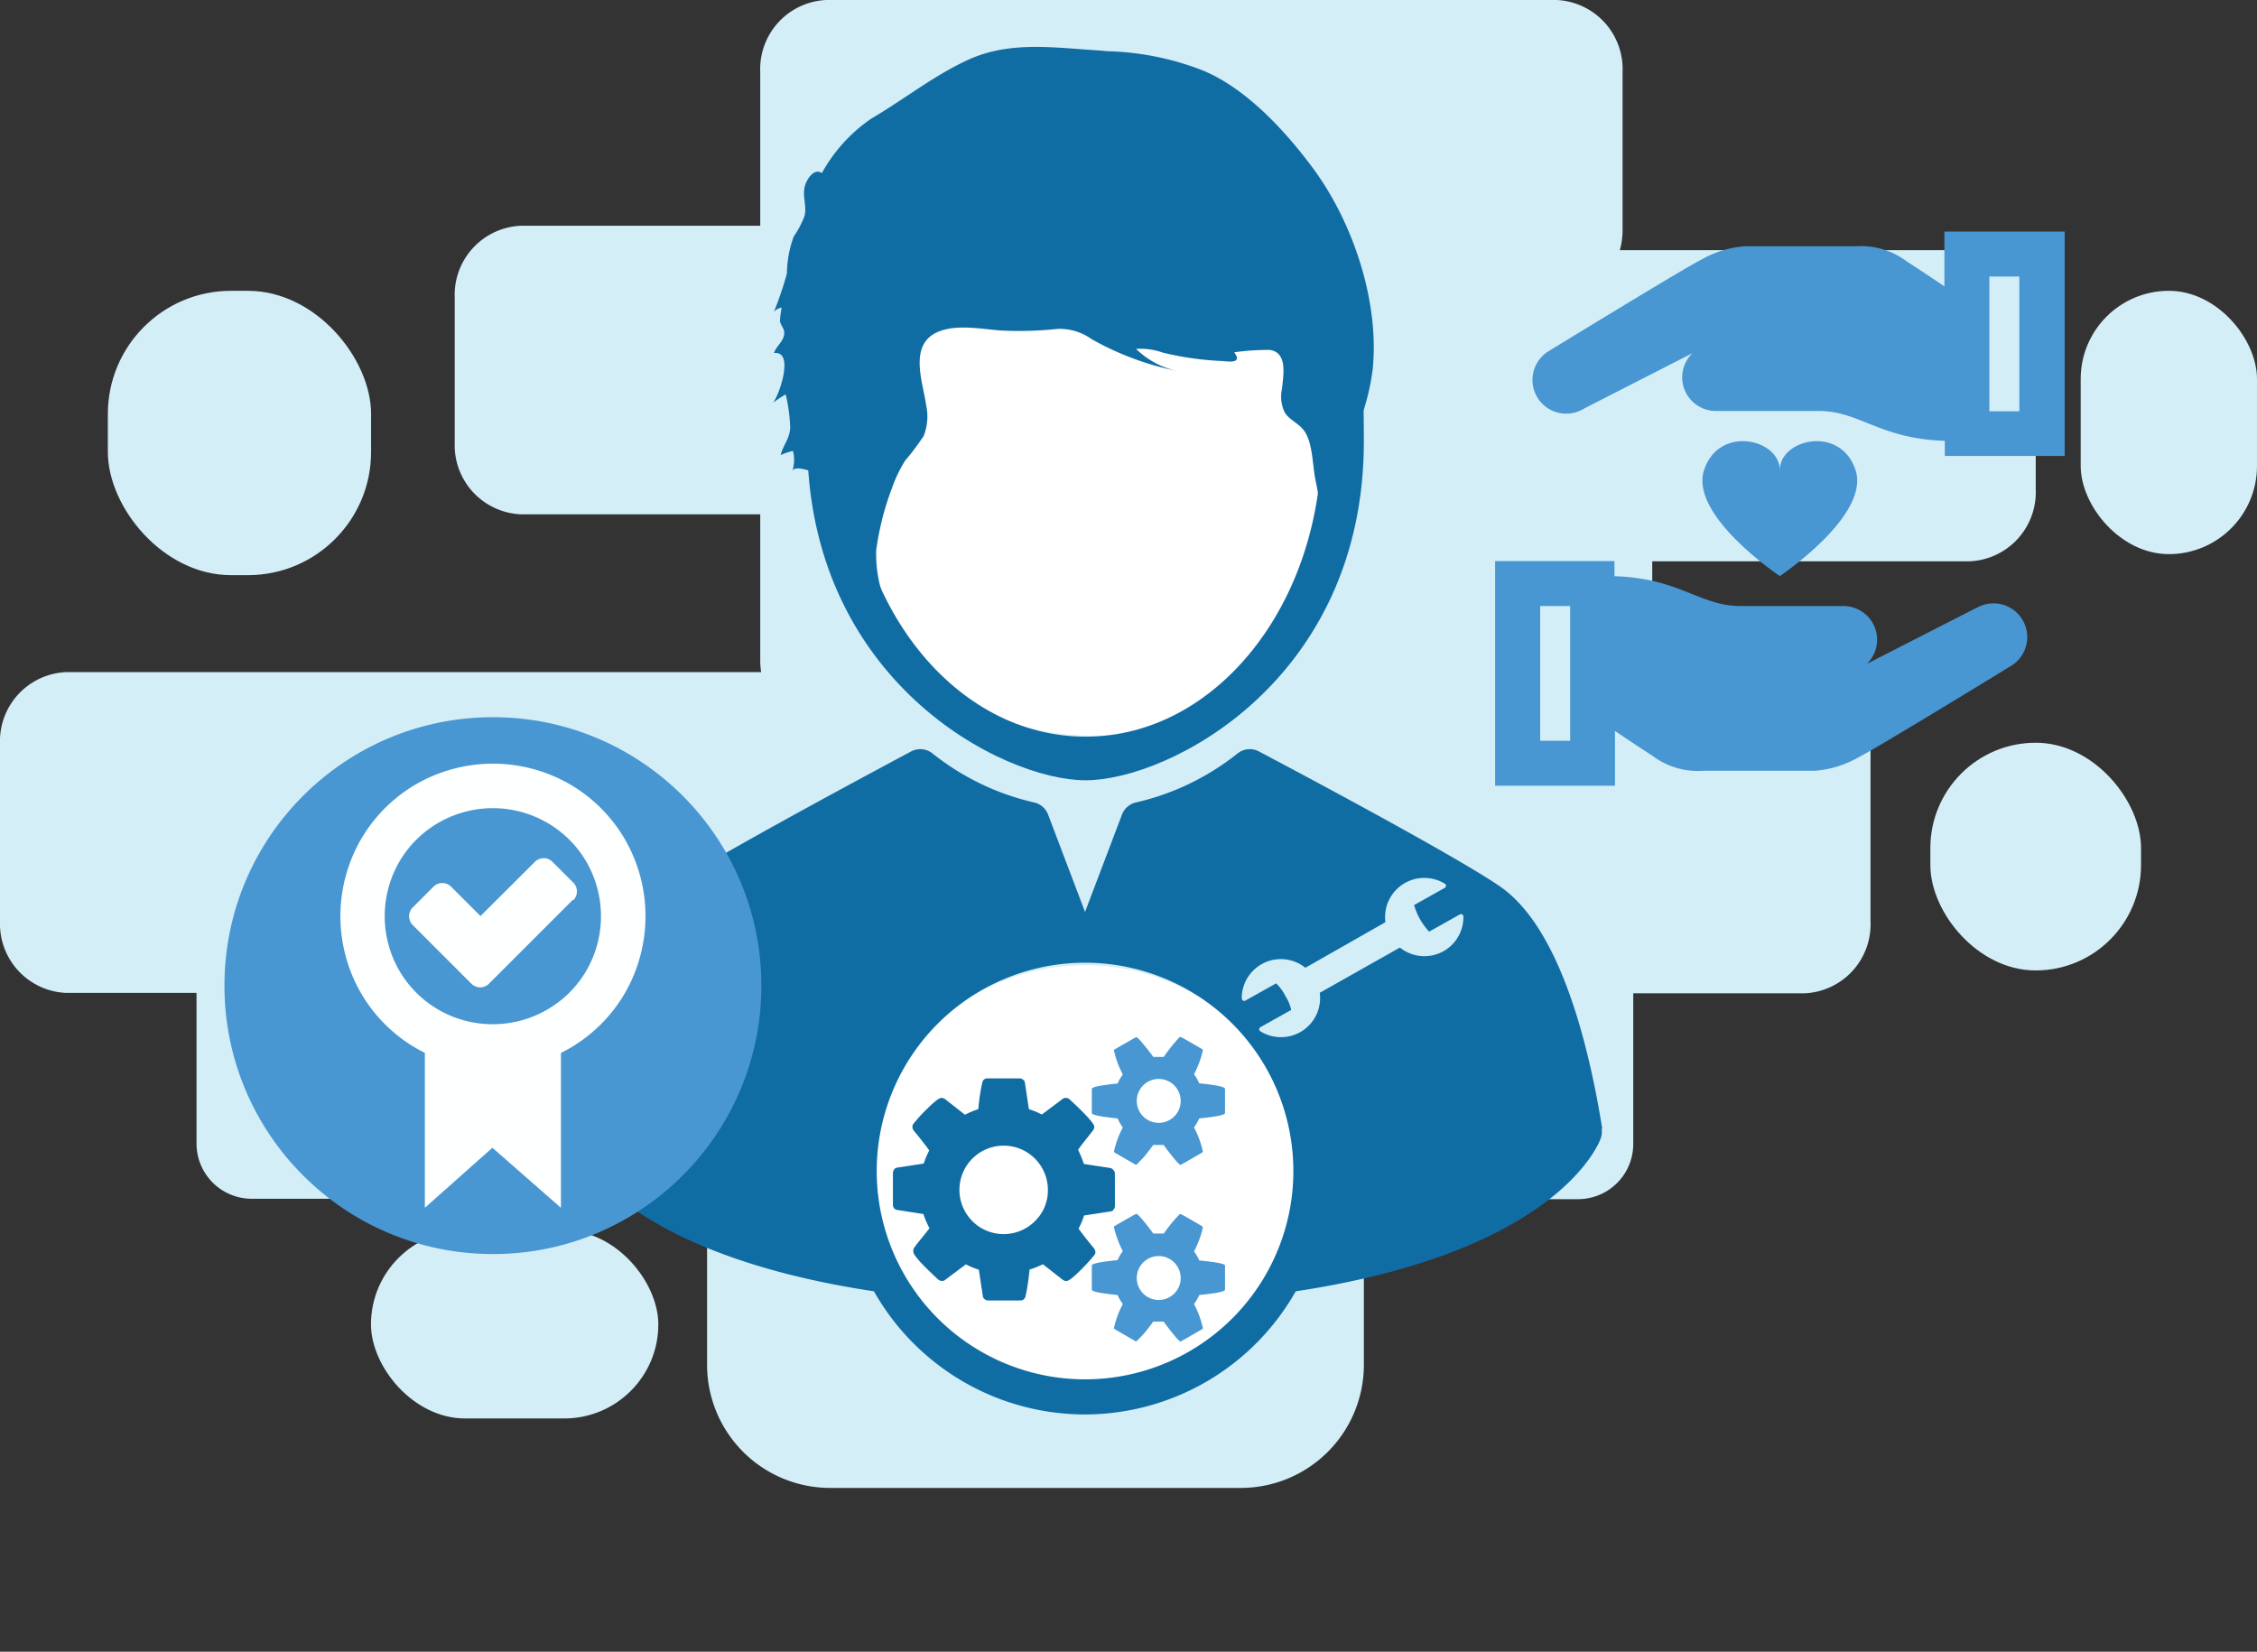
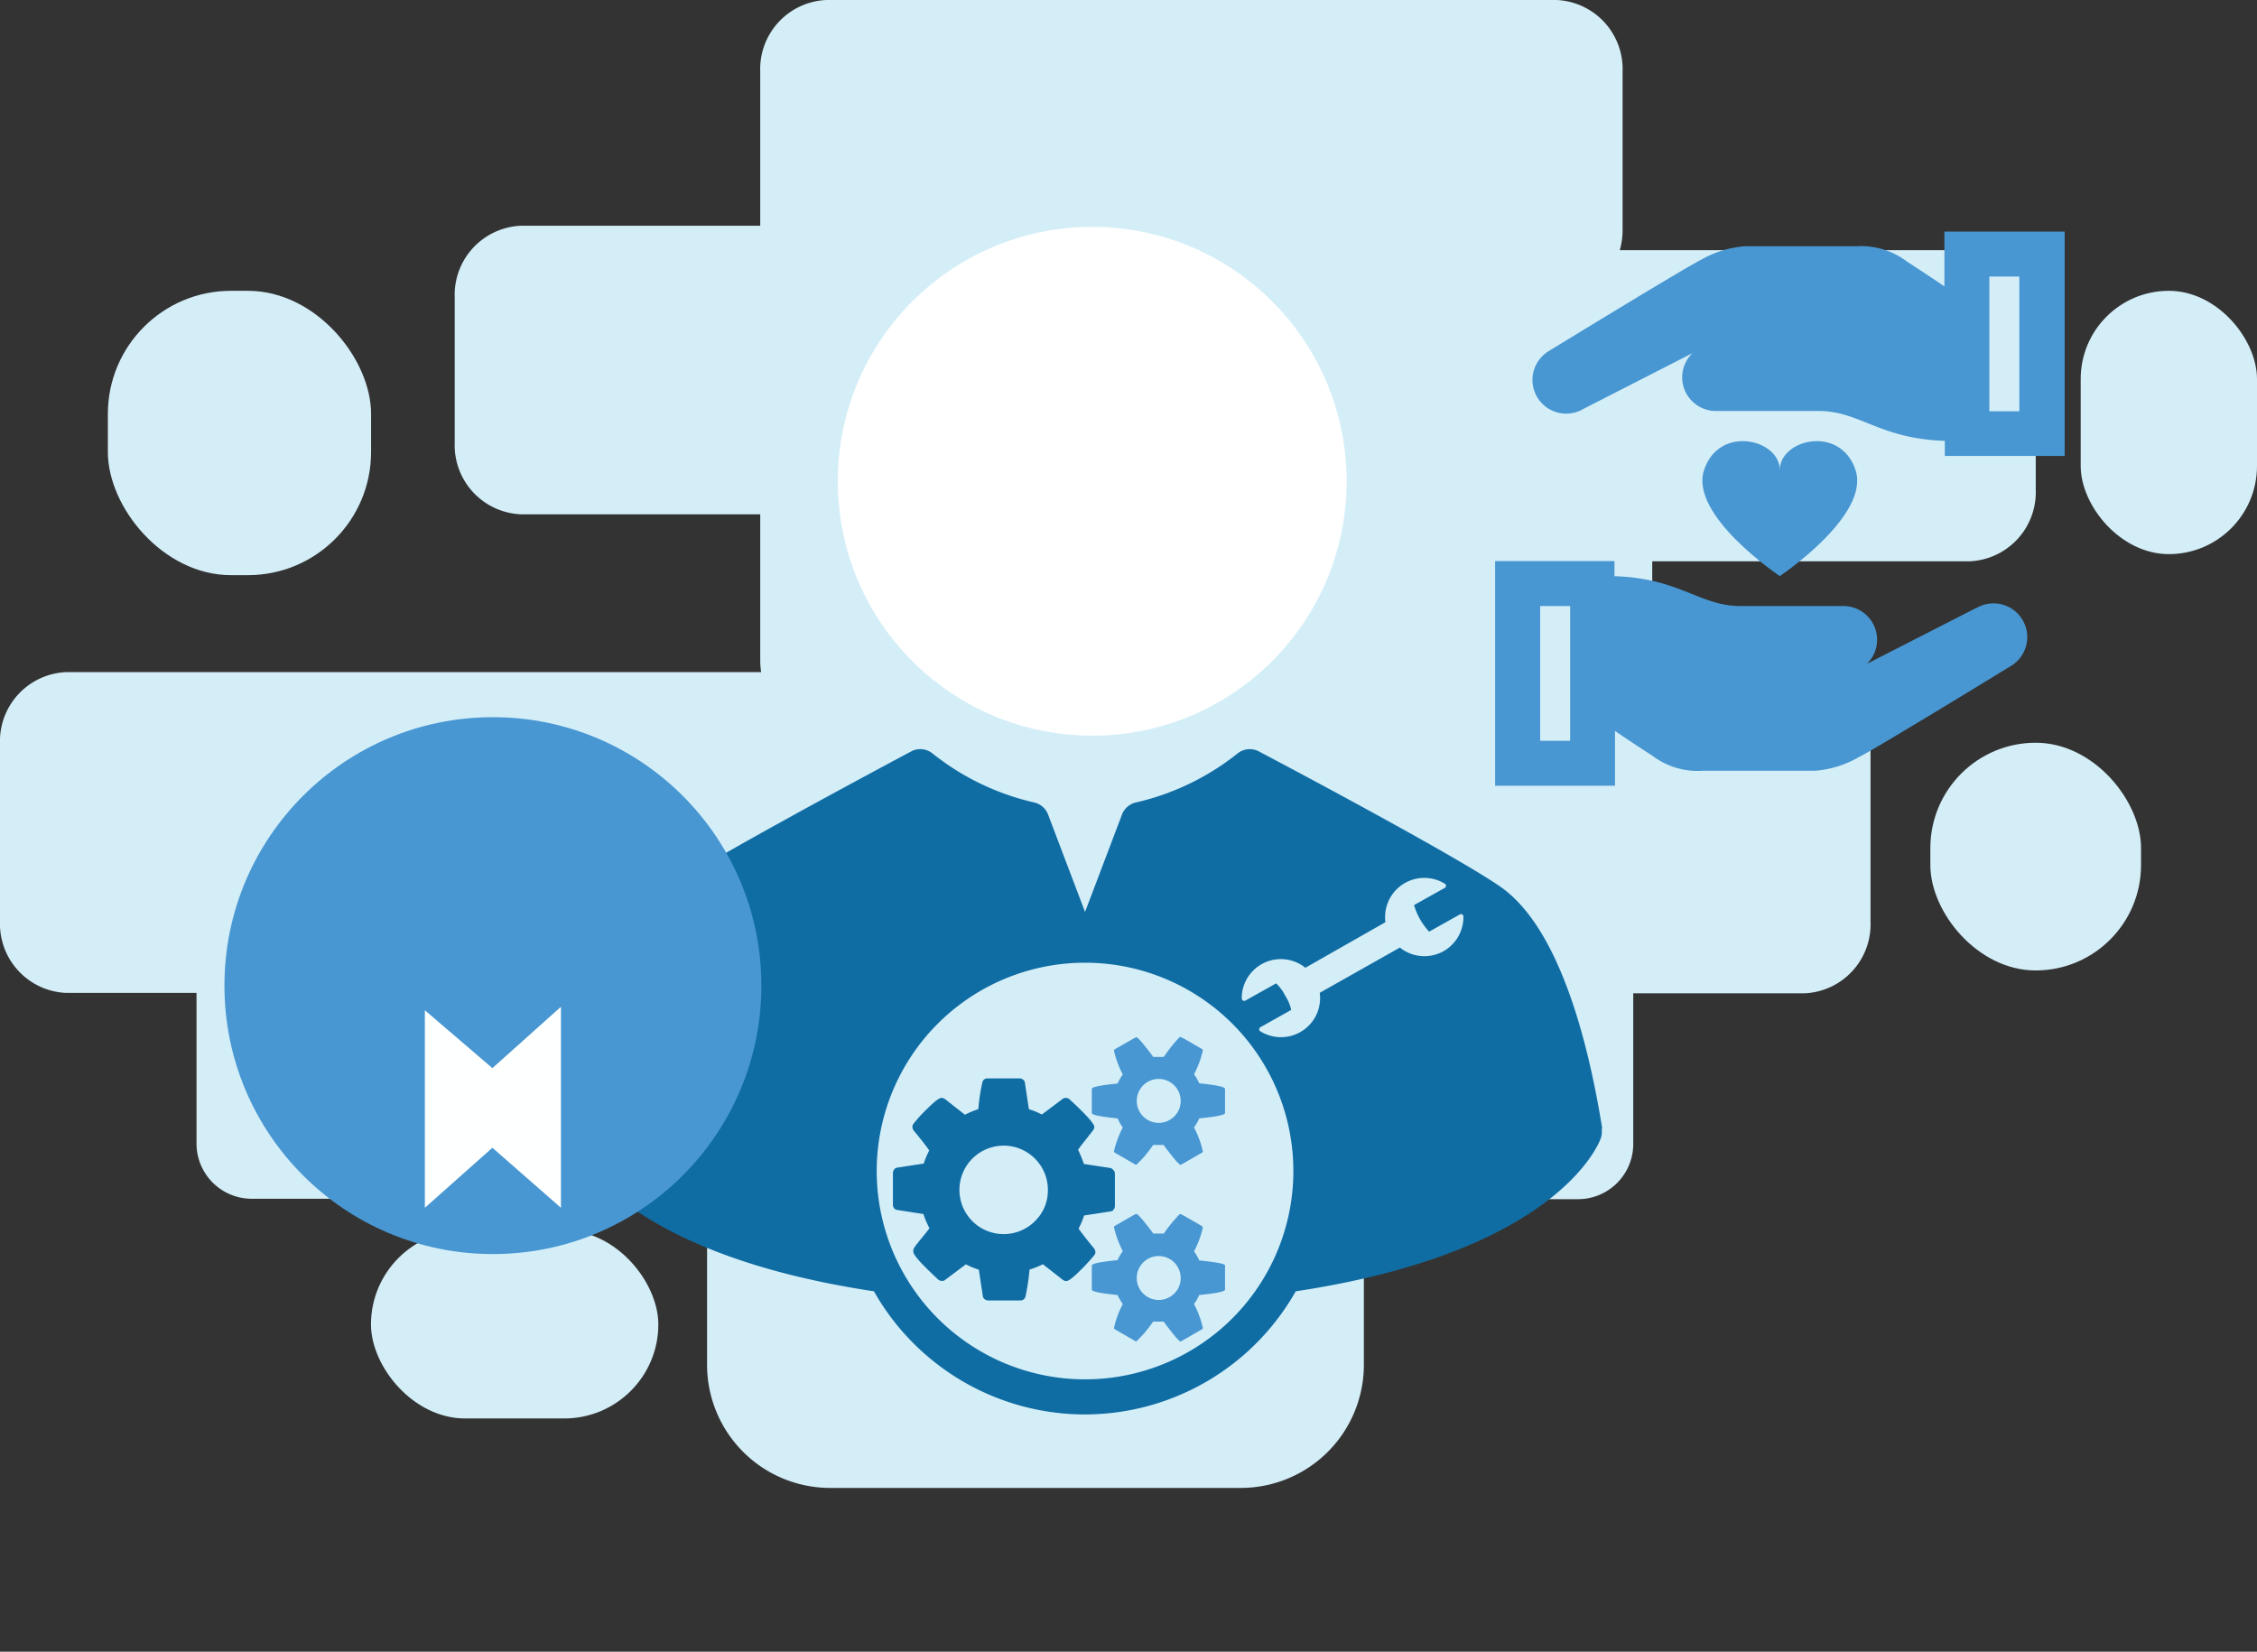
<svg xmlns="http://www.w3.org/2000/svg" viewBox="0 0 219.93 160.96">
  <rect x="0" y="0" width="219.93" height="160.96" fill="#333333" stroke="none" />
  <defs>
    <style>.cls-1{fill:#d4eef8;}.cls-2{fill:#4897d2;}.cls-3{fill:#fff;}.cls-4{fill:#106da4;}.cls-5{fill:#feffff;}</style>
  </defs>
  <title>Business_3.0-icon</title>
  <g id="Layer_2" data-name="Layer 2">
    <g id="Layer_1-2" data-name="Layer 1">
      <rect class="cls-1" x="10.51" y="28.34" width="25.65" height="27.71" rx="12" ry="12" />
      <rect class="cls-1" x="202.75" y="28.34" width="17.18" height="25.66" rx="8.59" ry="8.59" />
      <rect class="cls-1" x="188.1" y="72.38" width="20.53" height="22.19" rx="10.27" ry="10.27" />
      <path class="cls-1" d="M198.37,31.32V47.7a6.74,6.74,0,0,1-6.44,7H161v9.71a8.92,8.92,0,0,1-.09,1.16h14.92a6.73,6.73,0,0,1,6.44,7V89.8a6.73,6.73,0,0,1-6.44,7H159.15v14.69a5.38,5.38,0,0,1-5.38,5.37H132.9V133a12,12,0,0,1-12,12h-40a12,12,0,0,1-12-12V116.82H24.53a5.38,5.38,0,0,1-5.38-5.37V96.76H6.44A6.74,6.74,0,0,1,0,89.8V72.5a6.74,6.74,0,0,1,6.44-7H74.17a7.46,7.46,0,0,1-.09-1.16V50.12H50.76a6.74,6.74,0,0,1-6.45-7V29a6.74,6.74,0,0,1,6.45-7H74.08V7a6.74,6.74,0,0,1,6.44-7h71.15a6.74,6.74,0,0,1,6.44,7V22.38a7.17,7.17,0,0,1-.27,2h34.09A6.74,6.74,0,0,1,198.37,31.32Z" />
      <rect class="cls-1" x="36.15" y="119.9" width="28" height="18.33" rx="9.17" ry="9.17" />
      <path class="cls-2" d="M180.81,45.8c-1.48-4.43-7.38-3-7.38,0,0-3-5.91-4.43-7.38,0s7.38,10.34,7.38,10.34S182.28,50.23,180.81,45.8Z" />
      <path class="cls-2" d="M192.52,59.27l-10.6,5.42a3.28,3.28,0,0,0-2.3-5.63h-10c-4,0-5.93-2.71-12.3-2.91V54.68H145.69V76.57h11.68V71.23c.77.53,2.1,1.42,3.65,2.42A7.33,7.33,0,0,0,166,75.11h10.87a10.09,10.09,0,0,0,4.23-1.31c1.51-.73,14.85-8.9,14.85-8.9a3.28,3.28,0,0,0-3.39-5.63ZM153,72.19h-2.92V59.06H153Z" />
      <path class="cls-2" d="M189.47,22.57v5.34c-.77-.53-2.1-1.42-3.65-2.42A7.33,7.33,0,0,0,180.89,24H170a10.09,10.09,0,0,0-4.23,1.31c-1.51.73-14.85,8.9-14.85,8.9a3.28,3.28,0,0,0,3.39,5.63l10.6-5.42a3.28,3.28,0,0,0,2.3,5.63h10c4,0,5.93,2.71,12.3,2.91v1.47h11.68V22.57Zm7.3,17.51h-2.92V26.95h2.92Z" />
-       <circle class="cls-3" cx="105.72" cy="115.73" r="21.67" />
      <circle class="cls-3" cx="106.43" cy="46.9" r="24.79" />
      <path class="cls-4" d="M108.47,114a.49.49,0,0,0-.29-.18l-2.56-.39a11.6,11.6,0,0,0-.57-1.38q.25-.37.76-1l.71-.91a.62.62,0,0,0,.12-.32q0-.46-2.43-2.7a.56.56,0,0,0-.35-.13.49.49,0,0,0-.34.12l-2,1.5a7.4,7.4,0,0,0-1.26-.52l-.39-2.58a.43.43,0,0,0-.17-.29.51.51,0,0,0-.34-.13H96.23a.49.49,0,0,0-.51.4,19.35,19.35,0,0,0-.39,2.6,8.17,8.17,0,0,0-1.3.54l-1.94-1.52a.61.61,0,0,0-.35-.12q-.32,0-1.33,1a14.29,14.29,0,0,0-1.38,1.5.49.49,0,0,0-.12.34.64.64,0,0,0,.12.34q.94,1.13,1.52,1.94a8.29,8.29,0,0,0-.54,1.28l-2.61.4a.39.39,0,0,0-.27.18.55.55,0,0,0-.12.33v3.12a.5.5,0,0,0,.12.33.41.41,0,0,0,.29.16l2.56.4a8.55,8.55,0,0,0,.59,1.38q-.27.37-.79,1t-.69.89A.56.56,0,0,0,89,122q0,.46,2.43,2.7a.56.56,0,0,0,.35.13.46.46,0,0,0,.34-.12l2-1.5a7.34,7.34,0,0,0,1.26.52l.39,2.58a.43.43,0,0,0,.17.29.51.51,0,0,0,.34.13h3.14a.49.49,0,0,0,.51-.4,20.1,20.1,0,0,0,.39-2.61,7.64,7.64,0,0,0,1.3-.52l1.94,1.52a.61.61,0,0,0,.35.12q.32,0,1.32-1a17.68,17.68,0,0,0,1.39-1.51.43.43,0,0,0,.12-.32.65.65,0,0,0-.12-.34q-.94-1.13-1.52-1.94a8.31,8.31,0,0,0,.54-1.28l2.61-.4a.39.39,0,0,0,.27-.18.55.55,0,0,0,.12-.33v-3.12A.5.5,0,0,0,108.47,114ZM100.85,119a4.31,4.31,0,1,1,1.26-3.05A4.16,4.16,0,0,1,100.85,119Z" />
      <path class="cls-2" d="M116.86,105.57a4.72,4.72,0,0,0-.51-.88,9.35,9.35,0,0,0,.86-2.33.15.15,0,0,0-.07-.12q-2-1.18-2.09-1.18l-.1,0A15.51,15.51,0,0,0,113.4,103l-.51,0-.51,0q-.24-.35-.88-1.14t-.78-.78a4.18,4.18,0,0,0-.51.27l-1,.57-.59.34a.15.15,0,0,0-.07.12,9.35,9.35,0,0,0,.86,2.33,4.7,4.7,0,0,0-.51.88q-2.51.25-2.51.52v2.36q0,.27,2.51.52a4.92,4.92,0,0,0,.51.88,9.36,9.36,0,0,0-.86,2.33.15.15,0,0,0,.07.12q2.06,1.2,2.09,1.2t.78-.79q.64-.79.88-1.15l.51,0,.51,0q.24.35.88,1.15t.78.79s.72-.4,2.09-1.2a.15.15,0,0,0,.07-.12,9.36,9.36,0,0,0-.86-2.33,4.92,4.92,0,0,0,.51-.88q2.51-.25,2.51-.52v-2.36Q119.37,105.82,116.86,105.57Zm-2.44,3.23a2.14,2.14,0,1,1,.63-1.53A2.08,2.08,0,0,1,114.42,108.8Z" />
      <path class="cls-2" d="M116.86,122.83a4.72,4.72,0,0,0-.51-.88,9.35,9.35,0,0,0,.86-2.33.15.15,0,0,0-.07-.12q-2-1.18-2.09-1.18l-.1,0a15.51,15.51,0,0,0-1.55,1.89l-.51,0-.51,0q-.24-.35-.88-1.14t-.78-.78a4.15,4.15,0,0,0-.51.27l-1,.57-.59.34a.15.15,0,0,0-.07.12,9.35,9.35,0,0,0,.86,2.33,4.7,4.7,0,0,0-.51.88q-2.51.25-2.51.52v2.36q0,.27,2.51.52a4.92,4.92,0,0,0,.51.88,9.35,9.35,0,0,0-.86,2.33.15.15,0,0,0,.07.12q2.06,1.2,2.09,1.2t.78-.79q.64-.79.88-1.15l.51,0,.51,0q.24.35.88,1.15t.78.79s.72-.4,2.09-1.2a.15.15,0,0,0,.07-.12,9.35,9.35,0,0,0-.86-2.33,4.92,4.92,0,0,0,.51-.88q2.51-.25,2.51-.52v-2.36Q119.37,123.08,116.86,122.83Zm-2.44,3.23a2.14,2.14,0,1,1,.63-1.53A2.08,2.08,0,0,1,114.42,126.06Z" />
      <path class="cls-4" d="M156.13,110c-1.38-8.61-4.23-19.7-10-23.64-3.9-2.69-17.52-10-23.34-13.07l-.11-.06a1.9,1.9,0,0,0-2.07.18,24.73,24.73,0,0,1-9.92,4.79,1.9,1.9,0,0,0-1.36,1.18l-3.6,9.49-3.6-9.49a1.9,1.9,0,0,0-1.36-1.18,24.7,24.7,0,0,1-9.92-4.79,1.9,1.9,0,0,0-2.07-.18c-5.75,3.07-19.54,10.5-23.42,13.12-6.58,4.43-9.46,20.48-10,23.65a1.9,1.9,0,0,0,.09.94c.19.54,4.26,11.06,29.71,14.9a23.64,23.64,0,0,0,20.58,12,23.63,23.63,0,0,0,20.52-12c25.45-3.84,29.53-14.35,29.72-14.9a1.91,1.91,0,0,0,.09-.94ZM126,115.23a20.3,20.3,0,1,1-3.7-12.84,20.32,20.32,0,0,1,3.7,12.84Zm0,0" />
      <path class="cls-1" d="M121,97.31a3.81,3.81,0,0,1,6.2-3L135,89.87a3.82,3.82,0,0,1,5.79-3.75.23.23,0,0,1,0,.4l-3,1.68a6.43,6.43,0,0,0,1.47,2.59l3-1.68a.23.23,0,0,1,.34.2,3.82,3.82,0,0,1-1.93,3.38h0a3.82,3.82,0,0,1-4.26-.35l-7.81,4.41a3.81,3.81,0,0,1-1.9,3.83h0a3.82,3.82,0,0,1-3.89-.08.23.23,0,0,1-.11-.2.23.23,0,0,1,.12-.2l3-1.68a4.08,4.08,0,0,0-.58-1.38,4.19,4.19,0,0,0-.89-1.21l-3,1.68a.23.23,0,0,1-.34-.2Z" />
-       <path class="cls-4" d="M132.55,33.59c-.44-5.85-1.64-11-4.62-15-3.82-5.41-10.52-8.7-22.15-8.7s-18.33,3.3-22.15,8.7c-3,4-4.18,9.16-4.62,15-.27,3-.35,6.11-.35,9.37,0,23.34,19,33.08,27.12,33.08S132.9,66.3,132.9,43C132.9,39.71,132.82,36.56,132.55,33.59ZM105.78,71.79c-12.72,0-23-12.9-23-28.82s10.31-28.82,23-28.82,23,12.9,23,28.82S118.5,71.79,105.78,71.79Z" />
-       <path class="cls-4" d="M106.22,4.86c-4-.28-8-.78-11.82.94C91,7.35,88.14,9.66,84.93,11.54a15.41,15.41,0,0,0-4.84,5.32c-.83-.54-1.57.75-1.7,1.43-.18.93.24,1.85,0,2.77a9.33,9.33,0,0,1-1.05,2,10.69,10.69,0,0,0-.66,3.59,34.23,34.23,0,0,1-1.27,3.75,1.22,1.22,0,0,1,.76-.42A9.38,9.38,0,0,0,76,31.28c.07.43.43.72.42,1.18,0,.77-.79,1.26-1,1.95,2-.27.54,4.08-.1,4.84a13.82,13.82,0,0,1,1.24-.82A16.88,16.88,0,0,1,77,41.59c0,1.11-.68,1.74-.93,2.76a6.14,6.14,0,0,1,1.2-.41,3.57,3.57,0,0,1-.05,1.93c.37-.69,2.8.43,3.21.67,2.83,1.68,3.45,5.54,3.64,8.54a6,6,0,0,0,.57,2.84c.53.82,1.64,1.38,1.34-.06a12.56,12.56,0,0,1-.6-4.23,27.37,27.37,0,0,1,1.58-6.18,12.9,12.9,0,0,1,1.24-2.56A25.6,25.6,0,0,0,90,42.5a5.15,5.15,0,0,0,.25-3c-.28-2.11-1.66-5.61.82-7,1.84-1,4.51-.43,6.49-.29a35.11,35.11,0,0,0,5.52-.16,5.35,5.35,0,0,1,3.29,1A28.29,28.29,0,0,0,115,36.21,8.22,8.22,0,0,1,110.7,34a6.56,6.56,0,0,1,2.6.36,29.54,29.54,0,0,0,5.73.82c.72.06,2.08.27,1.23-.85a24.58,24.58,0,0,1,3.45-.23c1.81.23,1.33,2.55,1.21,3.8a3.47,3.47,0,0,0,.29,2.33c.44.68,1.28,1,1.8,1.66.92,1.11.88,3.49,1.17,4.87a28.69,28.69,0,0,1,.27,10.7A23.37,23.37,0,0,1,129.72,55a6.6,6.6,0,0,0,.28-3.16,21,21,0,0,1-.34-3.16c.09-2.13,1.45-4.27,2.26-6.2A23,23,0,0,0,133.76,36c.67-6.6-1.91-14.33-5.82-19.61-2.68-3.62-6.58-7.87-10.85-9.57a27.38,27.38,0,0,0-9.21-1.83C107.33,4.93,106.78,4.9,106.22,4.86Z" />
      <circle class="cls-2" cx="48.03" cy="96.05" r="26.16" />
      <polygon class="cls-5" points="47.98 104.09 54.66 98.11 54.66 117.7 47.98 111.85 41.4 117.7 41.4 98.45 47.98 104.09" />
-       <path class="cls-5" d="M60.91,81.82a15,15,0,0,1,0,14.93,14.82,14.82,0,0,1-5.41,5.41,15,15,0,0,1-14.93,0,14.81,14.81,0,0,1-5.41-5.41,15,15,0,0,1,0-14.93,14.81,14.81,0,0,1,5.41-5.41,15,15,0,0,1,14.93,0A14.82,14.82,0,0,1,60.91,81.82ZM57.15,94.57a10.6,10.6,0,0,0,0-10.57,10.5,10.5,0,0,0-3.84-3.83,10.59,10.59,0,0,0-10.57,0A10.49,10.49,0,0,0,38.9,84a10.59,10.59,0,0,0,0,10.57,10.49,10.49,0,0,0,3.83,3.83,10.59,10.59,0,0,0,10.57,0A10.5,10.5,0,0,0,57.15,94.57Zm-1.32-6.89-8.17,8.17a1.21,1.21,0,0,1-1.74,0l-5.69-5.69a1.21,1.21,0,0,1,0-1.74l2-2a1.21,1.21,0,0,1,1.74,0l2.85,2.85L52.11,84a1.21,1.21,0,0,1,1.74,0l2,2a1.21,1.21,0,0,1,0,1.74Z" />
      <path d="M122.06,102" />
      <path d="M148.8,160.94Zm0,0" />
      <path d="M129,160.94Zm0,0" />
    </g>
  </g>
</svg>